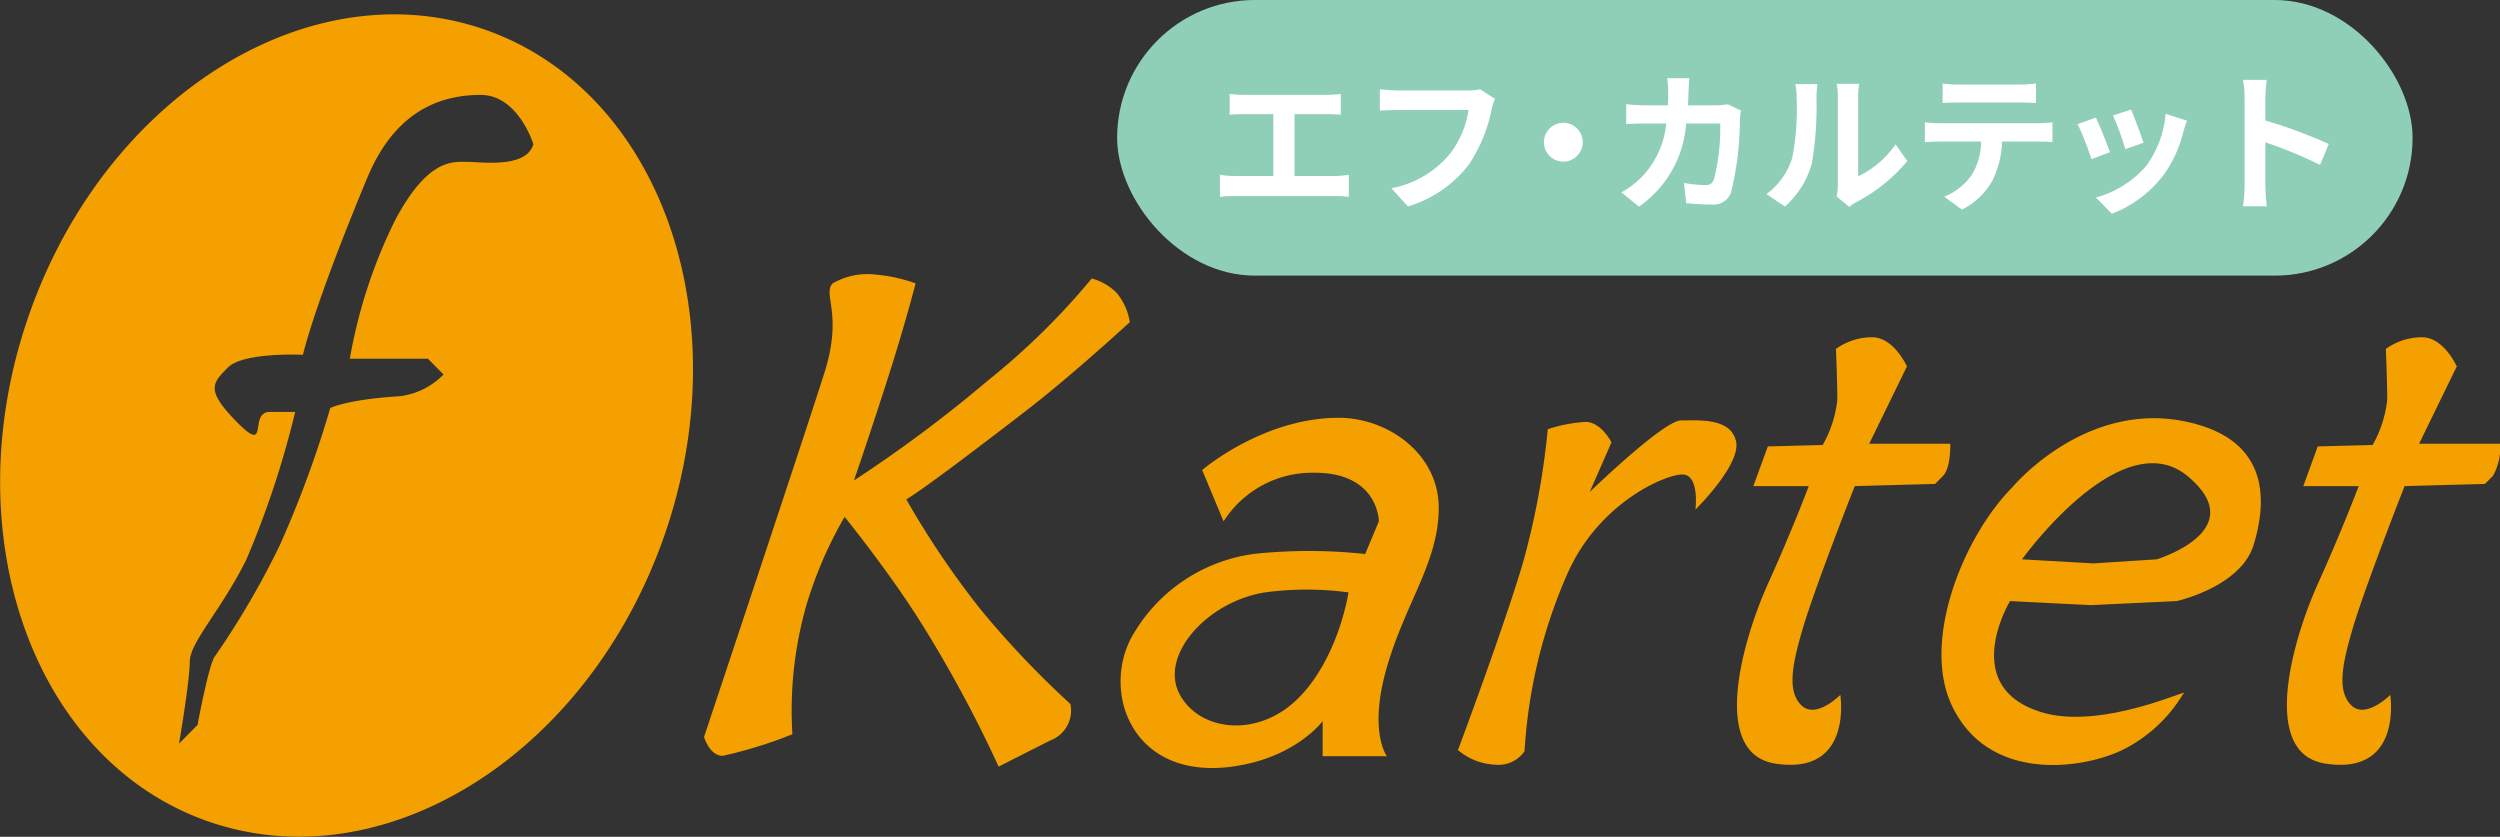
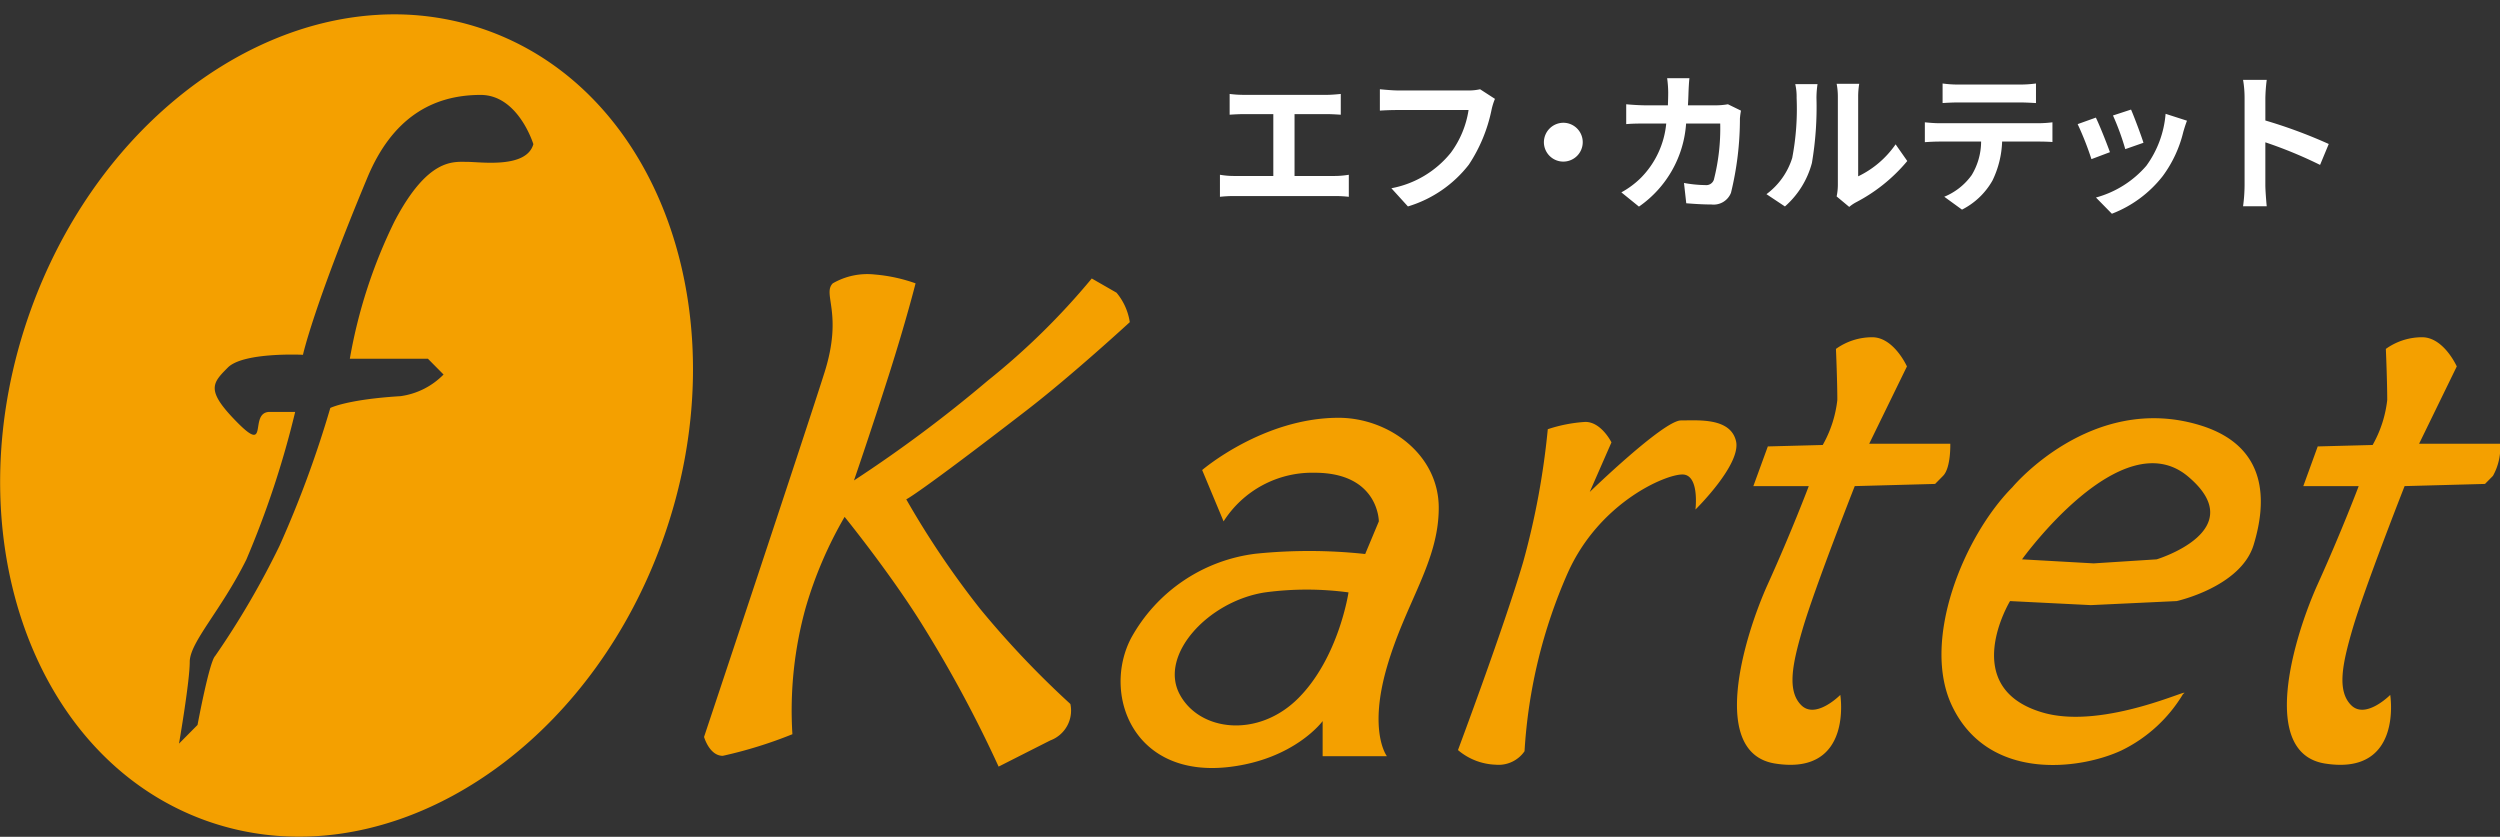
<svg xmlns="http://www.w3.org/2000/svg" id="logo" width="181.406" height="60.719" viewBox="0 0 181.406 60.719">
  <rect x="0" y="0" width="181.406" height="60.719" fill="#333333" stroke="none" />
  <defs>
    <style>
      .cls-1 {
        fill: #f4a000;
      }

      .cls-1, .cls-3 {
        fill-rule: evenodd;
      }

      .cls-2 {
        fill: #90cfb7;
      }

      .cls-3 {
        fill: #fff;
      }
    </style>
  </defs>
-   <path id="シェイプ_20" data-name="シェイプ 20" class="cls-1" d="M85.419,29.255a20.031,20.031,0,0,0-8.112-1.175c-10.355.613-20.615,8.883-25.13,21.391C46.47,65.281,52.1,81.86,64.755,86.5a19.858,19.858,0,0,0,5.669,1.175c11.148,0.665,22.7-7.9,27.573-21.392C103.7,50.478,98.071,33.9,85.419,29.255ZM88.64,37.46c-0.5,1.786-3.826,1.285-4.818,1.285s-2.831-.288-5.241,4.286a36.849,36.849,0,0,0-3.258,10h5.666l1.134,1.145a5.393,5.393,0,0,1-3.117,1.57c-3.905.239-5.1,0.857-5.1,0.857a78.061,78.061,0,0,1-3.684,10,60.624,60.624,0,0,1-4.674,8c-0.427.427-1.276,5-1.276,5l-1.344,1.356s0.778-4.5.778-5.928,2.265-3.714,4.108-7.427a67.534,67.534,0,0,0,3.543-10.715H69.514c-1.56,0,0,3.141-2.337.785s-1.844-2.857-.71-4,5.455-.929,5.455-0.929,0.743-3.428,4.674-12.857c1.786-4.284,4.677-6,8.219-6C87.55,33.888,88.64,37.46,88.64,37.46Zm40.519,9.747a51.645,51.645,0,0,1-7.54,7.407,97.864,97.864,0,0,1-9.714,7.248s1.189-3.447,2.528-7.64c1.275-4.005,1.941-6.662,1.941-6.662a11.723,11.723,0,0,0-2.96-.641,5,5,0,0,0-3.047.641c-0.777.783,0.761,2.156-.6,6.465s-8.741,26.448-8.741,26.448,0.388,1.371,1.36,1.371a31.848,31.848,0,0,0,5.051-1.568,27.845,27.845,0,0,1,.97-9.206,29.434,29.434,0,0,1,2.818-6.564s3.078,3.791,5.418,7.48A92.072,92.072,0,0,1,122.4,82.627s2.014-1.022,3.75-1.9a2.311,2.311,0,0,0,1.458-2.644,66.959,66.959,0,0,1-6.54-6.892,63.912,63.912,0,0,1-5.369-7.958s0.774-.318,8.755-6.476c3.274-2.525,7.464-6.381,7.464-6.381a4.342,4.342,0,0,0-.962-2.137A4.088,4.088,0,0,0,129.159,47.207Zm33.09,10.938a10.65,10.65,0,0,1,2.73-.53c1.156,0,1.891,1.484,1.891,1.484l-1.578,3.6s5.36-5.192,6.621-5.192,3.573-.209,3.991,1.484-2.94,4.982-2.94,4.982,0.314-2.544-.947-2.544-6.014,2.039-8.3,7.1a37.531,37.531,0,0,0-3.155,12.983,2.29,2.29,0,0,1-2.1.976,4.449,4.449,0,0,1-2.73-1.061s3.36-8.98,4.729-13.64A56.3,56.3,0,0,0,162.249,58.145Zm14.915,4.132,1.052-2.883,3.984-.105a8.566,8.566,0,0,0,1.059-3.263c0-1.377-.1-3.709-0.1-3.709a4.514,4.514,0,0,1,2.63-.846c1.574,0,2.521,2.118,2.521,2.118L185.571,59.2h5.885s0.053,1.749-.525,2.33l-0.578.585-5.83.158s-2.908,7.382-3.786,10.383c-0.721,2.472-1.156,4.449-.1,5.51s2.838-.741,2.838-0.741,0.944,5.875-4.729,4.98c-4.771-.755-2.3-9.106-0.526-13.032,1.738-3.84,2.967-7.1,2.967-7.1h-4.019Zm39.906,0,1.048-2.883,3.984-.105a8.566,8.566,0,0,0,1.059-3.263c0-1.377-.1-3.709-0.1-3.709a4.509,4.509,0,0,1,2.629-.846c1.574,0,2.518,2.118,2.518,2.118L225.473,59.2h5.886a4.246,4.246,0,0,1-.526,2.33l-0.578.585-5.833.158s-2.905,7.382-3.782,10.383c-0.718,2.472-1.153,4.449-.1,5.51s2.839-.741,2.839-0.741,0.943,5.875-4.73,4.98c-4.771-.755-2.3-9.106-0.526-13.032,1.738-3.84,2.968-7.1,2.968-7.1H217.07Zm-20.407,5.31,5.2,0.293,4.569-.293s6.933-2.1,2.27-6.016C203.882,57.53,196.663,67.586,196.663,67.586Zm-0.871,3.029,5.865,0.293,6.226-.293s4.649-1.025,5.583-4.074,1.142-7.185-3.956-8.706c-7.846-2.346-13.544,4.514-13.544,4.514-3.545,3.573-6.627,11.141-4.391,15.856,2.615,5.517,9.27,4.658,12.293,3.252a10.613,10.613,0,0,0,4.479-4.1c0.975-.674-5.687,2.651-10.173,1.349C191.979,76.907,195.792,70.615,195.792,70.615Zm-57.068-5.784a7.631,7.631,0,0,1,6.607-3.529c4.659,0,4.659,3.529,4.659,3.529L149,67.2a38.118,38.118,0,0,0-7.947-.021,11.981,11.981,0,0,0-9.041,6.125c-2.1,4.026.106,10.165,7.1,9.352,4.774-.558,6.8-3.331,6.8-3.331v2.546h4.663s-1.361-1.763,0-6.464,3.762-7.642,3.762-11.559-3.692-6.532-7.262-6.532c-5.492,0-9.905,3.791-9.905,3.791Zm9.065,5.154a22.733,22.733,0,0,0-6.059,0c-4.113.63-7.7,4.53-6.2,7.377,1.431,2.72,5.712,3.229,8.637.279S147.789,69.985,147.789,69.985Z" transform="translate(-49.938 -27)" />
-   <rect id="長方形_39" data-name="長方形 39" class="cls-2" x="81.063" width="94" height="20" rx="10" ry="10" />
+   <path id="シェイプ_20" data-name="シェイプ 20" class="cls-1" d="M85.419,29.255a20.031,20.031,0,0,0-8.112-1.175c-10.355.613-20.615,8.883-25.13,21.391C46.47,65.281,52.1,81.86,64.755,86.5a19.858,19.858,0,0,0,5.669,1.175c11.148,0.665,22.7-7.9,27.573-21.392C103.7,50.478,98.071,33.9,85.419,29.255ZM88.64,37.46c-0.5,1.786-3.826,1.285-4.818,1.285s-2.831-.288-5.241,4.286a36.849,36.849,0,0,0-3.258,10h5.666l1.134,1.145a5.393,5.393,0,0,1-3.117,1.57c-3.905.239-5.1,0.857-5.1,0.857a78.061,78.061,0,0,1-3.684,10,60.624,60.624,0,0,1-4.674,8c-0.427.427-1.276,5-1.276,5l-1.344,1.356s0.778-4.5.778-5.928,2.265-3.714,4.108-7.427a67.534,67.534,0,0,0,3.543-10.715H69.514c-1.56,0,0,3.141-2.337.785s-1.844-2.857-.71-4,5.455-.929,5.455-0.929,0.743-3.428,4.674-12.857c1.786-4.284,4.677-6,8.219-6C87.55,33.888,88.64,37.46,88.64,37.46Zm40.519,9.747a51.645,51.645,0,0,1-7.54,7.407,97.864,97.864,0,0,1-9.714,7.248s1.189-3.447,2.528-7.64c1.275-4.005,1.941-6.662,1.941-6.662a11.723,11.723,0,0,0-2.96-.641,5,5,0,0,0-3.047.641c-0.777.783,0.761,2.156-.6,6.465s-8.741,26.448-8.741,26.448,0.388,1.371,1.36,1.371a31.848,31.848,0,0,0,5.051-1.568,27.845,27.845,0,0,1,.97-9.206,29.434,29.434,0,0,1,2.818-6.564s3.078,3.791,5.418,7.48A92.072,92.072,0,0,1,122.4,82.627s2.014-1.022,3.75-1.9a2.311,2.311,0,0,0,1.458-2.644,66.959,66.959,0,0,1-6.54-6.892,63.912,63.912,0,0,1-5.369-7.958s0.774-.318,8.755-6.476c3.274-2.525,7.464-6.381,7.464-6.381a4.342,4.342,0,0,0-.962-2.137Zm33.09,10.938a10.65,10.65,0,0,1,2.73-.53c1.156,0,1.891,1.484,1.891,1.484l-1.578,3.6s5.36-5.192,6.621-5.192,3.573-.209,3.991,1.484-2.94,4.982-2.94,4.982,0.314-2.544-.947-2.544-6.014,2.039-8.3,7.1a37.531,37.531,0,0,0-3.155,12.983,2.29,2.29,0,0,1-2.1.976,4.449,4.449,0,0,1-2.73-1.061s3.36-8.98,4.729-13.64A56.3,56.3,0,0,0,162.249,58.145Zm14.915,4.132,1.052-2.883,3.984-.105a8.566,8.566,0,0,0,1.059-3.263c0-1.377-.1-3.709-0.1-3.709a4.514,4.514,0,0,1,2.63-.846c1.574,0,2.521,2.118,2.521,2.118L185.571,59.2h5.885s0.053,1.749-.525,2.33l-0.578.585-5.83.158s-2.908,7.382-3.786,10.383c-0.721,2.472-1.156,4.449-.1,5.51s2.838-.741,2.838-0.741,0.944,5.875-4.729,4.98c-4.771-.755-2.3-9.106-0.526-13.032,1.738-3.84,2.967-7.1,2.967-7.1h-4.019Zm39.906,0,1.048-2.883,3.984-.105a8.566,8.566,0,0,0,1.059-3.263c0-1.377-.1-3.709-0.1-3.709a4.509,4.509,0,0,1,2.629-.846c1.574,0,2.518,2.118,2.518,2.118L225.473,59.2h5.886a4.246,4.246,0,0,1-.526,2.33l-0.578.585-5.833.158s-2.905,7.382-3.782,10.383c-0.718,2.472-1.153,4.449-.1,5.51s2.839-.741,2.839-0.741,0.943,5.875-4.73,4.98c-4.771-.755-2.3-9.106-0.526-13.032,1.738-3.84,2.968-7.1,2.968-7.1H217.07Zm-20.407,5.31,5.2,0.293,4.569-.293s6.933-2.1,2.27-6.016C203.882,57.53,196.663,67.586,196.663,67.586Zm-0.871,3.029,5.865,0.293,6.226-.293s4.649-1.025,5.583-4.074,1.142-7.185-3.956-8.706c-7.846-2.346-13.544,4.514-13.544,4.514-3.545,3.573-6.627,11.141-4.391,15.856,2.615,5.517,9.27,4.658,12.293,3.252a10.613,10.613,0,0,0,4.479-4.1c0.975-.674-5.687,2.651-10.173,1.349C191.979,76.907,195.792,70.615,195.792,70.615Zm-57.068-5.784a7.631,7.631,0,0,1,6.607-3.529c4.659,0,4.659,3.529,4.659,3.529L149,67.2a38.118,38.118,0,0,0-7.947-.021,11.981,11.981,0,0,0-9.041,6.125c-2.1,4.026.106,10.165,7.1,9.352,4.774-.558,6.8-3.331,6.8-3.331v2.546h4.663s-1.361-1.763,0-6.464,3.762-7.642,3.762-11.559-3.692-6.532-7.262-6.532c-5.492,0-9.905,3.791-9.905,3.791Zm9.065,5.154a22.733,22.733,0,0,0-6.059,0c-4.113.63-7.7,4.53-6.2,7.377,1.431,2.72,5.712,3.229,8.637.279S147.789,69.985,147.789,69.985Z" transform="translate(-49.938 -27)" />
  <path id="エフ_カルテット" data-name="エフ・カルテット" class="cls-3" d="M143.873,39.769V35.28h2.321c0.319,0,.7.022,1.034,0.044V33.817c-0.319.033-.7,0.066-1.034,0.066h-5.985a8.075,8.075,0,0,1-1.045-.066v1.507c0.275-.022.748-0.044,1.045-0.044h2.124v4.489h-2.795a5.94,5.94,0,0,1-1.078-.088v1.6a9.192,9.192,0,0,1,1.078-.055h7.25a8.529,8.529,0,0,1,1.023.055v-1.6a6.446,6.446,0,0,1-1.023.088h-2.915Zm13.464-6.293a3.687,3.687,0,0,1-.869.088h-5.083c-0.363,0-.99-0.055-1.32-0.088v1.551c0.286-.022.814-0.044,1.309-0.044H156.5a6.964,6.964,0,0,1-1.287,3.1A7.255,7.255,0,0,1,150.9,40.66l1.2,1.32a8.8,8.8,0,0,0,4.423-3.036,11.307,11.307,0,0,0,1.65-4,4.478,4.478,0,0,1,.242-0.77Zm4.63,3.84a1.409,1.409,0,1,0,1.409-1.408A1.419,1.419,0,0,0,161.967,37.316Zm13.355-2.75a5.37,5.37,0,0,1-.836.077h-2.068c0.022-.319.033-0.649,0.044-0.99,0.011-.264.033-0.726,0.066-0.979H170.91a8.145,8.145,0,0,1,.077,1.012c0,0.33-.011.649-0.022,0.957h-1.573c-0.418,0-.99-0.033-1.452-0.077v1.441c0.473-.044,1.078-0.044,1.452-0.044h1.452a6.47,6.47,0,0,1-1.815,3.917,6.308,6.308,0,0,1-1.441,1.078l1.276,1.034a7.99,7.99,0,0,0,3.422-6.029h2.475a15.058,15.058,0,0,1-.462,4.082,0.585,0.585,0,0,1-.627.385,9.1,9.1,0,0,1-1.54-.154l0.165,1.474c0.539,0.044,1.2.088,1.826,0.088a1.354,1.354,0,0,0,1.419-.847,22.643,22.643,0,0,0,.649-5.38,4.756,4.756,0,0,1,.077-0.583Zm4.135,7.415a6.372,6.372,0,0,0,1.958-3.157,24.277,24.277,0,0,0,.33-4.731,7.017,7.017,0,0,1,.077-0.99h-1.617a4.016,4.016,0,0,1,.1,1,18.961,18.961,0,0,1-.319,4.357,5.19,5.19,0,0,1-1.87,2.629Zm4.665,0.033a2.81,2.81,0,0,1,.484-0.33,12.11,12.11,0,0,0,3.729-3l-0.847-1.21a6.966,6.966,0,0,1-2.717,2.321V34.037a5.587,5.587,0,0,1,.077-0.957h-1.639a4.878,4.878,0,0,1,.088.946V40.44a4.187,4.187,0,0,1-.088.814Zm12.364-7.58c0.385,0,.8.022,1.188,0.044V33.058a8.618,8.618,0,0,1-1.188.077h-4.423a8.2,8.2,0,0,1-1.166-.077v1.419c0.33-.022.792-0.044,1.177-0.044h4.412Zm-5.82,1.507c-0.341,0-.726-0.033-1.056-0.066v1.441c0.308-.022.737-0.044,1.056-0.044h3.026a4.72,4.72,0,0,1-.683,2.431,4.57,4.57,0,0,1-1.991,1.573l1.287,0.935a5.276,5.276,0,0,0,2.212-2.112,6.98,6.98,0,0,0,.7-2.827h2.651c0.308,0,.726.011,1,0.033v-1.43a8.464,8.464,0,0,1-1,.066h-7.206Zm13.905-.99-1.31.429a18.2,18.2,0,0,1,.892,2.442l1.32-.462C205.319,36.854,204.78,35.423,204.571,34.95Zm2.508,0.308a7.416,7.416,0,0,1-1.4,3.774,7.4,7.4,0,0,1-3.653,2.3l1.155,1.177a8.587,8.587,0,0,0,3.686-2.728,8.872,8.872,0,0,0,1.5-3.224c0.066-.22.132-0.451,0.264-0.8Zm-5.061.275-1.32.473a22.225,22.225,0,0,1,1,2.541l1.342-.506C202.821,37.426,202.293,36.094,202.018,35.533Zm16.9,1.914a35.925,35.925,0,0,0-4.6-1.705V34.125a11.965,11.965,0,0,1,.1-1.331H212.7a7.673,7.673,0,0,1,.11,1.331V40.44a11.775,11.775,0,0,1-.11,1.529h1.717c-0.044-.44-0.1-1.21-0.1-1.529V37.327a31.774,31.774,0,0,1,3.971,1.639Z" transform="translate(-49.938 -27)" />
</svg>